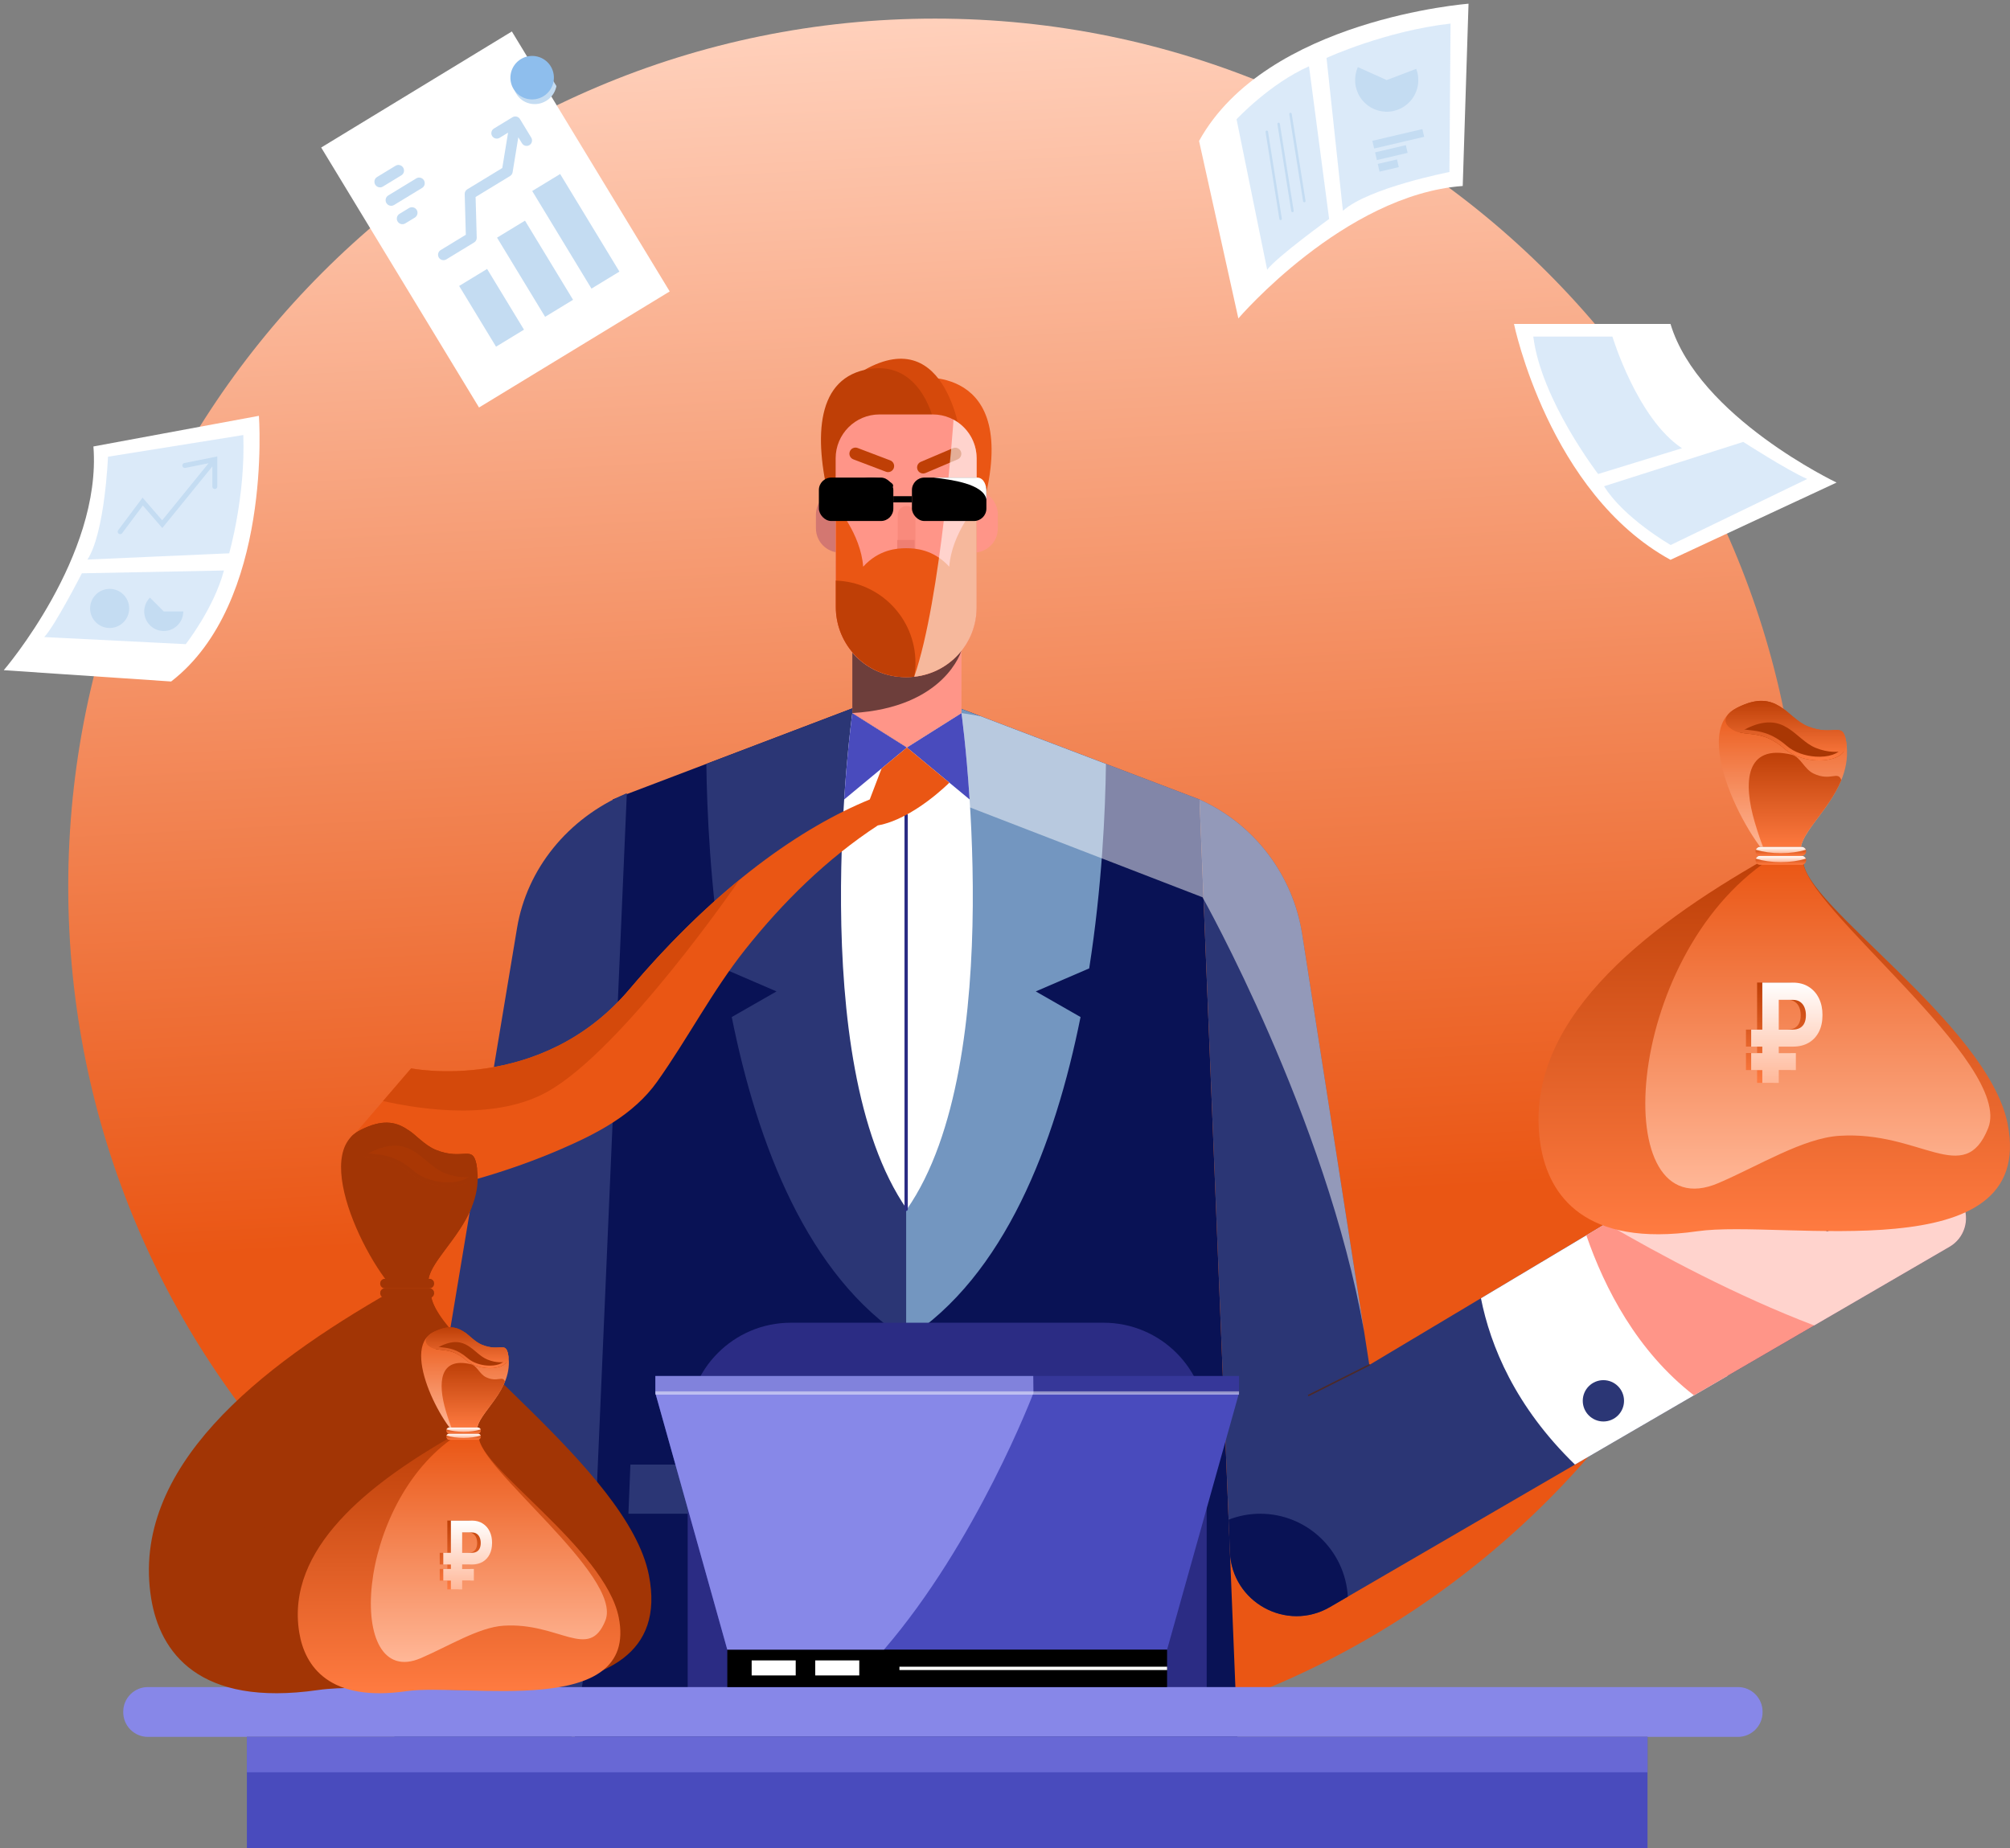
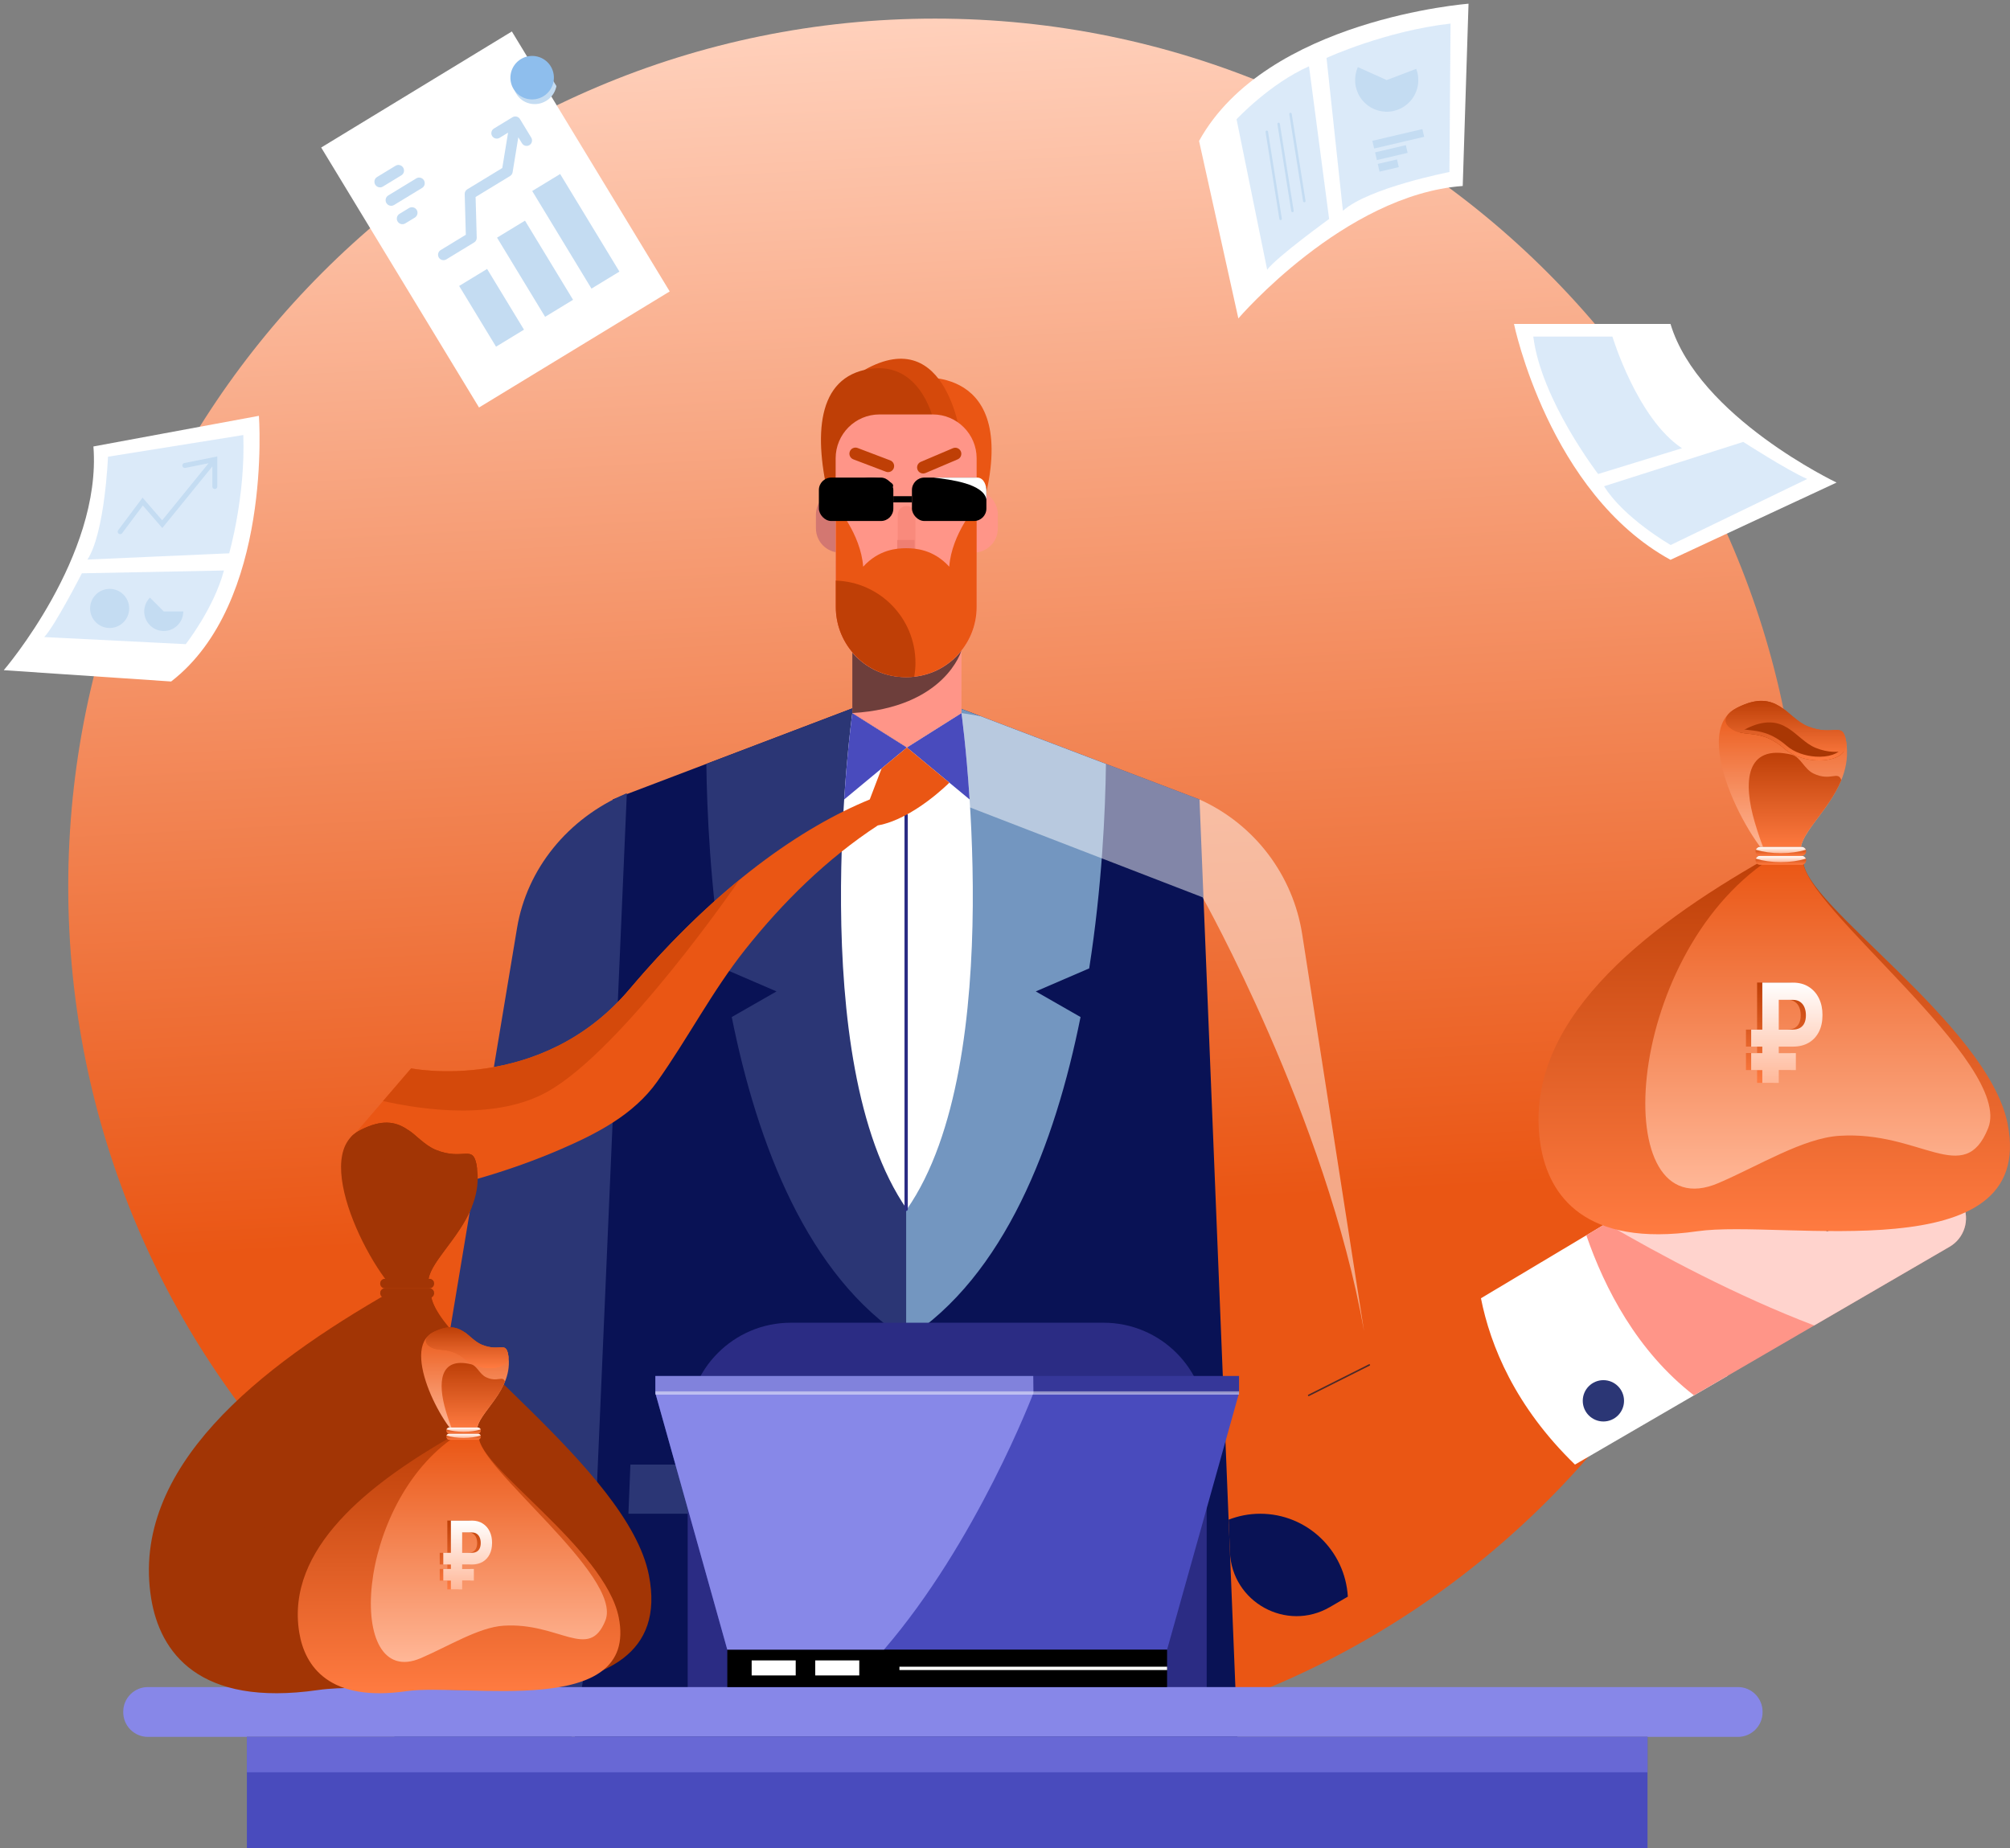
<svg xmlns="http://www.w3.org/2000/svg" width="324" height="298" viewBox="0 0 324 298" fill="none">
  <rect x="0" y="0" width="324" height="298" fill="#808080" stroke="none" />
  <path d="M290.416 142.944C290.416 220.233 227.867 282.888 150.708 282.888C73.549 282.888 11 220.233 11 142.944C11 65.655 73.549 3 150.708 3C227.867 3 290.416 65.655 290.416 142.944" fill="url(#paint0_linear_73_312)" />
  <path d="M244.046 52.233C244.046 52.233 249.662 79.507 269.275 90.259L296.046 77.802C296.046 77.802 273.795 67.228 269.275 52.233H244.046Z" fill="white" />
  <g opacity="0.32">
    <path d="M247.161 54.264H259.911C259.911 54.264 263.906 67.498 271.126 72.269L257.607 76.423C257.607 76.423 248.389 64.421 247.161 54.264Z" fill="#8EBEED" />
  </g>
  <g opacity="0.32">
    <path d="M258.566 78.395L280.999 71.246C280.999 71.246 288.208 75.886 291.311 77.224L269.304 87.873C269.304 87.873 261.755 83.543 258.566 78.395Z" fill="#8EBEED" />
  </g>
  <path d="M103.946 259.653L94.123 289.06L146.075 295.598L188.183 288.959L180.645 252.315L103.946 259.653Z" fill="#091255" />
  <path d="M145.943 110.951L98.775 128.896L92.421 286.164C92.421 286.164 124.925 282.737 146.065 259.725V194.969L145.943 110.951Z" fill="#091255" />
  <path d="M101.042 127.885L100.89 127.949C91.525 131.946 84.932 140.089 83.346 149.615L71.778 219.055C63.581 256.545 58.083 264.42 63.581 279.868C63.581 283.199 60.305 280.816 77.487 290.166C90.425 297.204 94.509 279.069 95.801 249.228L101.042 127.885Z" fill="#2B3675" />
  <path d="M125.17 159.845L116.558 156.131C114.493 142.926 113.954 130.779 113.859 123.158L145.943 110.951L146.065 194.969V215.922C130.155 205.727 122.053 184.408 117.953 163.976L125.17 159.845Z" fill="#2B3675" />
  <path d="M146.187 110.951L193.354 128.896L199.709 286.164C199.709 286.164 167.205 282.737 146.065 259.725V194.969L146.187 110.951Z" fill="#091255" />
-   <path d="M193.354 128.897L193.496 128.961C202.256 132.958 208.422 141.1 209.906 150.627L220.726 220.067L263.693 194.394C271.499 189.73 281.276 189.92 288.895 194.886L294.532 198.558L309.273 191.519C311.927 190.252 315.103 191.386 316.358 194.048L316.401 194.141C317.578 196.639 316.65 199.623 314.267 201.01L214.374 259.104C207.383 263.17 198.584 258.33 198.257 250.24L193.354 128.897Z" fill="#2B3675" />
  <path fill-rule="evenodd" clip-rule="evenodd" d="M210.841 225.029C210.871 225.089 210.945 225.114 211.005 225.084L220.781 220.177C220.842 220.146 220.866 220.073 220.836 220.012C220.805 219.951 220.732 219.927 220.671 219.957L210.896 224.864C210.835 224.895 210.811 224.968 210.841 225.029Z" fill="#4C2A29" />
  <path d="M259.725 196.765L238.72 209.316C240.246 217.002 244.245 226.787 253.876 236.131L278.471 221.827L259.725 196.765Z" fill="white" />
  <path d="M261.784 225.852C261.784 227.692 260.295 229.183 258.458 229.183C256.621 229.183 255.132 227.692 255.132 225.852C255.132 224.012 256.621 222.52 258.458 222.52C260.295 222.52 261.784 224.012 261.784 225.852Z" fill="#2B3675" />
  <path d="M166.96 159.845L175.572 156.131C177.637 142.926 178.176 130.779 178.271 123.158L146.187 110.951L146.065 194.969V215.922C161.975 205.727 170.077 184.408 174.177 163.976L166.96 159.845Z" fill="#7396C0" />
  <g opacity="0.49">
    <path d="M209.907 150.627C208.423 141.1 202.255 132.959 193.495 128.961L193.355 128.896L158.041 115.462L154.985 114.965L153.03 128.896L193.843 144.668C193.843 144.668 213.77 180.128 219.881 214.644L209.907 150.627Z" fill="white" />
  </g>
  <path d="M154.985 114.965L146.187 120.514L137.389 114.965C137.389 114.965 129.599 171.141 146.187 194.969C162.775 171.141 154.985 114.965 154.985 114.965Z" fill="white" />
  <path d="M154.985 114.965L146.187 120.514L156.297 128.896C155.756 120.53 154.985 114.965 154.985 114.965Z" fill="#494BBD" />
  <path d="M137.389 114.965L146.187 120.514L136.077 128.896C136.618 120.53 137.389 114.965 137.389 114.965Z" fill="#494BBD" />
  <path d="M156.046 229.786C156.046 231.115 154.971 232.192 153.644 232.192C152.317 232.192 151.241 231.115 151.241 229.786C151.241 228.457 152.317 227.38 153.644 227.38C154.971 227.38 156.046 228.457 156.046 229.786Z" fill="#7396C0" />
  <path d="M156.046 251.573C156.046 252.902 154.971 253.979 153.644 253.979C152.317 253.979 151.241 252.902 151.241 251.573C151.241 250.244 152.317 249.167 153.644 249.167C154.971 249.167 156.046 250.244 156.046 251.573Z" fill="#7396C0" />
  <path d="M101.298 244.058H126.419V236.131H101.619L101.298 244.058Z" fill="#2B3675" />
  <path d="M316.401 194.142L316.357 194.049C315.103 191.385 311.927 190.251 309.273 191.519L294.532 198.558L288.896 194.885C281.276 189.92 271.5 189.729 263.693 194.394L255.708 199.166C258.66 207.724 263.892 217.871 273.06 224.973L314.266 201.009C316.651 199.622 317.578 196.639 316.401 194.142Z" fill="#FF9588" />
  <path fill-rule="evenodd" clip-rule="evenodd" d="M146.065 195.236C146.212 195.236 146.331 195.116 146.331 194.969V131.432C146.331 131.285 146.212 131.166 146.065 131.166C145.918 131.166 145.798 131.285 145.798 131.432V194.969C145.798 195.116 145.918 195.236 146.065 195.236Z" fill="#2B2C84" />
  <path d="M153.03 126.188C153.03 126.188 147.206 132.069 141.5 133.08C133.309 138.44 126.214 145.426 120.137 153.074C114.806 159.782 110.875 167.438 105.921 174.406C102.131 179.736 96.208 182.779 90.306 185.323C82.267 188.787 73.595 191.306 64.968 192.812L56.17 184L66.271 172.249C66.271 172.249 87.126 176.454 101.463 159.5C115.801 142.547 129.426 133.311 140.199 128.896L142.105 123.899L146.187 120.514L153.03 126.188Z" fill="#EA5614" />
  <path d="M119.234 141.82C113.549 146.465 107.573 152.276 101.464 159.5C87.126 176.455 66.272 172.249 66.272 172.249L61.743 177.517C68.532 179.043 80.104 180.581 88.267 176.002C100.423 169.183 119.042 142.1 119.234 141.82Z" fill="#D4490B" />
  <path d="M214.374 259.104L217.263 257.423C216.83 249.972 210.678 244.057 203.13 244.057C201.336 244.057 199.626 244.405 198.046 245.015L198.257 250.239C198.584 258.329 207.383 263.17 214.374 259.104Z" fill="#091255" />
  <g opacity="0.58">
    <path d="M316.357 194.049C315.102 191.386 311.926 190.251 309.273 191.518L294.531 198.558L288.896 194.885C281.276 189.92 271.5 189.73 263.693 194.394L258.902 197.256C267.699 202.391 279.933 208.933 292.435 213.705L314.266 201.01C316.651 199.623 317.578 196.64 316.401 194.142L316.357 194.049Z" fill="white" />
  </g>
  <path d="M154.985 114.965L146.187 120.514L137.389 114.965V101.389H154.985V114.965Z" fill="#FF9588" />
  <path d="M137.389 101.389V114.965C152.393 114.088 154.985 104.873 154.985 104.873V101.389H137.389Z" fill="#6D3E3B" />
  <path d="M147.567 60.945C147.567 60.945 164.679 58.281 158.488 81.482C153.644 80.876 151.319 79.06 151.319 79.06L147.567 60.945Z" fill="#EA5614" />
  <path d="M154.985 71.227C154.985 71.227 152.949 51.973 139.344 59.642C136.981 66.657 153.03 71.88 153.03 71.88L154.985 71.227Z" fill="#D5490B" />
  <path d="M150.667 68.452C150.667 68.452 148.793 58.171 140.2 59.476C131.605 60.782 131.116 70.27 133.723 80.786C144.965 77.591 150.667 68.452 150.667 68.452Z" fill="#BF3F06" />
  <path d="M131.524 85.18C131.524 87.344 133.274 89.097 135.434 89.097C137.593 89.097 139.344 87.344 139.344 85.18V82.977C139.344 80.814 137.593 79.061 135.434 79.061C133.274 79.061 131.524 80.814 131.524 82.977V85.18Z" fill="#D37771" />
  <path d="M160.851 85.18C160.851 87.344 159.1 89.097 156.94 89.097C154.781 89.097 153.03 87.344 153.03 85.18V82.977C153.03 80.814 154.781 79.061 156.94 79.061C159.1 79.061 160.851 80.814 160.851 82.977V85.18Z" fill="#FF9588" />
  <path d="M146.178 109.171H145.951C139.737 109.171 134.701 104.125 134.701 97.901V73.9C134.701 69.99 137.865 66.82 141.769 66.82H150.361C154.265 66.82 157.429 69.99 157.429 73.9V97.901C157.429 104.125 152.392 109.171 146.178 109.171Z" fill="#FF9588" />
  <path d="M147.567 90.268H144.714V83.003C144.714 82.221 145.346 81.588 146.126 81.588H146.155C146.935 81.588 147.567 82.221 147.567 83.003V90.268Z" fill="#F98A7C" />
  <path d="M154.364 74.066L149.189 76.265C148.691 76.476 148.118 76.244 147.907 75.746C147.697 75.249 147.928 74.674 148.426 74.463L153.601 72.264C154.099 72.053 154.672 72.286 154.883 72.783C155.093 73.28 154.862 73.855 154.364 74.066Z" fill="#BF3F06" />
  <path d="M142.806 76.056L137.55 74.059C137.046 73.868 136.791 73.302 136.983 72.797C137.174 72.292 137.739 72.037 138.243 72.229L143.499 74.226C144.005 74.418 144.258 74.983 144.067 75.488C143.876 75.993 143.312 76.248 142.806 76.056Z" fill="#BF3F06" />
  <path d="M147.426 90.259H144.628V87.057H147.426V90.259Z" fill="#EF7F72" />
  <path d="M153.013 91.365C150.459 88.567 147.531 88.397 146.129 88.39V88.389C146.112 88.389 146.093 88.39 146.075 88.39C146.058 88.39 146.038 88.389 146.022 88.389V88.39C144.62 88.397 141.692 88.567 139.138 91.365C138.747 86.051 134.722 81.481 134.722 81.481V97.859C134.722 104.106 139.778 109.172 146.016 109.172H146.022H146.129H146.135C152.373 109.172 157.429 104.106 157.429 97.859V81.481C157.429 81.481 153.404 86.051 153.013 91.365Z" fill="#EA5614" />
  <path d="M134.721 93.607V97.858C134.721 104.106 139.778 109.172 146.015 109.172H146.021H146.13H146.135C146.552 109.172 146.962 109.145 147.368 109.101C147.489 108.379 147.568 107.641 147.568 106.884C147.568 99.685 141.853 93.836 134.721 93.607Z" fill="#BF3F06" />
  <g opacity="0.58">
-     <path d="M147.368 109.101C147.367 109.103 147.367 109.105 147.366 109.108C153.021 108.512 157.428 103.724 157.428 97.902V73.9C157.428 71.201 155.92 68.856 153.703 67.662C153.703 67.662 151.726 96.545 147.368 109.101Z" fill="white" />
-   </g>
+     </g>
  <path d="M194.513 276.018H110.851V229.907C110.851 220.715 118.291 213.262 127.469 213.262H177.895C187.073 213.262 194.513 220.715 194.513 229.907V276.018Z" fill="#2B2C84" />
  <path d="M280.148 280.034H23.834C21.642 280.034 19.865 278.254 19.865 276.058V275.978C19.865 273.783 21.642 272.003 23.834 272.003H280.148C282.34 272.003 284.117 273.783 284.117 275.978V276.058C284.117 278.254 282.34 280.034 280.148 280.034Z" fill="#8787E8" />
  <path d="M265.567 298H39.797V280.034H265.567V298Z" fill="#494BBD" />
  <path d="M265.567 285.742H39.797V280.034H265.567V285.742Z" fill="#6868D5" />
  <path d="M152.682 224.591H105.638L117.237 265.975H152.682H188.127L199.725 224.591H152.682Z" fill="#494BBD" />
  <path d="M188.126 272.003H117.237V265.975H188.126V272.003Z" fill="black" />
  <path d="M199.725 221.846H105.638V224.591H199.725V221.846Z" fill="#363799" />
  <path d="M128.264 270.129H121.164V267.706H128.264V270.129Z" fill="white" />
  <path d="M138.509 270.129H131.41V267.706H138.509V270.129Z" fill="white" />
  <path fill-rule="evenodd" clip-rule="evenodd" d="M144.983 269.255H188.127V268.722H144.983V269.255Z" fill="white" />
  <g opacity="0.69">
    <path d="M105.638 224.591L117.237 265.975H142.485C157.477 248.564 166.586 224.591 166.586 224.591L166.555 221.846H105.638V224.591Z" fill="#A2A3FB" />
  </g>
  <g opacity="0.47">
    <path fill-rule="evenodd" clip-rule="evenodd" d="M199.725 224.324H105.638V224.858H199.725V224.324Z" fill="white" />
  </g>
  <path d="M236.718 0.598C236.718 0.598 204.139 3.068 193.28 22.727L199.616 51.339C199.616 51.339 216.69 31.386 235.784 29.986L236.718 0.598Z" fill="white" />
  <g opacity="0.32">
    <path d="M233.638 27.736C233.638 27.736 220.631 30.256 216.469 33.986L213.825 9.341C213.825 9.341 223.221 5.007 233.819 3.8L233.638 27.736Z" fill="#8EBEED" />
  </g>
  <g opacity="0.32">
    <path d="M214.248 35.305C214.248 35.305 205.867 41.371 204.258 43.483L199.323 19.228C199.323 19.228 204.714 13.458 211.006 10.693L214.248 35.305Z" fill="#8EBEED" />
  </g>
  <path d="M228.291 11.097C228.589 11.881 228.689 12.727 228.583 13.559C228.476 14.392 228.167 15.185 227.681 15.869C227.196 16.552 226.549 17.106 225.799 17.48C225.049 17.854 224.219 18.036 223.381 18.012C222.544 17.987 221.725 17.756 220.998 17.339C220.271 16.922 219.658 16.332 219.213 15.621C218.768 14.91 218.505 14.1 218.447 13.263C218.39 12.426 218.539 11.587 218.882 10.822L223.53 12.911L228.291 11.097Z" fill="#C4DCF2" />
  <path d="M221.217 22.702L229.278 20.815L229.568 22.057L221.507 23.944L221.217 22.702Z" fill="#C4DCF2" />
  <path d="M221.652 24.566L226.613 23.404L226.903 24.646L221.942 25.808L221.652 24.566Z" fill="#C4DCF2" />
  <path d="M222.087 26.429L225.187 25.703L225.477 26.945L222.377 27.671L222.087 26.429Z" fill="#C4DCF2" />
  <path fill-rule="evenodd" clip-rule="evenodd" d="M207.988 18.185C208.097 18.168 208.2 18.242 208.217 18.351L210.446 32.385C210.463 32.494 210.389 32.596 210.28 32.614C210.171 32.631 210.068 32.557 210.051 32.447L207.822 18.414C207.805 18.305 207.879 18.203 207.988 18.185Z" fill="#C4DCF2" />
  <path fill-rule="evenodd" clip-rule="evenodd" d="M206.078 19.78C206.187 19.762 206.289 19.837 206.306 19.946L208.535 33.979C208.553 34.088 208.478 34.191 208.369 34.208C208.26 34.226 208.158 34.151 208.14 34.042L205.912 20.009C205.894 19.9 205.969 19.797 206.078 19.78Z" fill="#C4DCF2" />
  <path fill-rule="evenodd" clip-rule="evenodd" d="M204.167 21.056C204.276 21.038 204.379 21.113 204.396 21.222L206.625 35.255C206.642 35.364 206.568 35.467 206.459 35.484C206.35 35.502 206.247 35.427 206.23 35.318L204.001 21.285C203.984 21.175 204.058 21.073 204.167 21.056Z" fill="#C4DCF2" />
  <path d="M41.734 67.043C41.734 67.043 44.01 97.204 27.587 109.876L0.607 108.053C0.607 108.053 16.434 89.653 15.058 71.982L41.734 67.043Z" fill="white" />
  <g opacity="0.32">
    <path d="M17.408 73.634C17.408 73.634 16.917 85.889 14.094 90.217L36.941 89.212C36.941 89.212 39.589 80.009 39.217 70.141L17.408 73.634Z" fill="#8EBEED" />
  </g>
  <g opacity="0.32">
    <path d="M13.199 92.433C13.199 92.433 8.831 100.946 7.128 102.712L29.938 103.858C29.938 103.858 34.452 98.122 36.099 91.98L13.199 92.433Z" fill="#8EBEED" />
  </g>
  <path fill-rule="evenodd" clip-rule="evenodd" d="M35.03 73.588V78.444C35.03 78.665 34.851 78.844 34.63 78.844C34.41 78.844 34.231 78.665 34.231 78.444V75.203L26.162 85.132L23.026 81.507L19.691 85.963C19.558 86.14 19.308 86.176 19.131 86.043C18.954 85.91 18.918 85.659 19.051 85.483L22.982 80.233L26.143 83.887L33.619 74.688L29.864 75.44C29.648 75.483 29.438 75.342 29.394 75.126C29.351 74.909 29.491 74.698 29.708 74.655L35.03 73.588Z" fill="#C4DCF2" />
  <path d="M20.824 98.097C20.824 99.839 19.414 101.251 17.675 101.251C15.936 101.251 14.526 99.839 14.526 98.097C14.526 96.355 15.936 94.943 17.675 94.943C19.414 94.943 20.824 96.355 20.824 98.097Z" fill="#C4DCF2" />
  <path d="M29.544 98.582C29.544 99.101 29.416 99.612 29.172 100.069C28.928 100.526 28.575 100.916 28.144 101.205C27.714 101.493 27.219 101.67 26.704 101.721C26.188 101.772 25.668 101.695 25.19 101.496C24.712 101.298 24.289 100.984 23.961 100.583C23.632 100.182 23.408 99.706 23.307 99.197C23.206 98.689 23.231 98.163 23.382 97.666C23.532 97.17 23.802 96.719 24.168 96.352L26.395 98.582H29.544Z" fill="#C4DCF2" />
  <path d="M143.968 78.339C143.903 78.837 142.641 79.081 141.15 78.885C139.66 78.689 138.504 78.127 138.569 77.629C138.635 77.132 139.896 76.887 141.387 77.083C142.877 77.279 144.033 77.842 143.968 78.339Z" fill="black" />
  <path d="M148.854 78.339C148.919 78.837 150.181 79.081 151.671 78.885C153.162 78.689 154.318 78.127 154.252 77.629C154.187 77.132 152.926 76.887 151.435 77.083C149.944 77.279 148.789 77.842 148.854 78.339Z" fill="black" />
  <path d="M51.773 23.785L82.509 5.072L107.952 46.987L77.216 65.7L51.773 23.785Z" fill="white" />
  <path d="M86.326 11.357L88.709 15.281C88.699 15.351 88.682 15.425 88.662 15.5C88.191 17.376 86.281 18.539 84.4 18.094C82.522 17.65 81.379 15.768 81.85 13.892C82.321 12.017 84.232 10.854 86.111 11.298C86.187 11.316 86.261 11.335 86.326 11.357Z" fill="white" />
  <path d="M80.12 38.316L84.626 35.574L92.374 48.337L87.869 51.08L80.12 38.316Z" fill="#C4DCF2" />
  <path d="M85.789 30.797L90.294 28.055L99.846 43.789L95.341 46.531L85.789 30.797Z" fill="#C4DCF2" />
  <path d="M87.309 9.953L89.691 13.877C89.682 13.947 89.664 14.022 89.644 14.096C89.173 15.972 87.263 17.135 85.383 16.69C83.504 16.247 82.361 14.364 82.832 12.488C83.304 10.614 85.214 9.451 87.093 9.894C87.169 9.912 87.243 9.931 87.309 9.953Z" fill="#C4DCF2" />
  <path d="M64.71 28.258L61.706 30.087C61.294 30.338 60.745 30.198 60.487 29.774C60.231 29.352 60.358 28.797 60.771 28.546L63.775 26.718C64.188 26.466 64.736 26.609 64.993 27.031C65.25 27.455 65.123 28.007 64.71 28.258Z" fill="#C4DCF2" />
  <path d="M68.046 30.296L63.514 33.055C63.099 33.307 62.548 33.168 62.29 32.744C62.034 32.321 62.164 31.767 62.579 31.514L67.111 28.756C67.528 28.502 68.077 28.642 68.334 29.065C68.591 29.489 68.463 30.042 68.046 30.296Z" fill="#C4DCF2" />
  <path d="M66.87 35.081L65.331 36.017C64.909 36.274 64.352 36.139 64.094 35.715C63.837 35.292 63.974 34.734 64.396 34.477L65.934 33.54C66.357 33.283 66.914 33.419 67.171 33.842C67.428 34.266 67.292 34.824 66.87 35.081Z" fill="#C4DCF2" />
  <path d="M88.777 10.697C88.897 10.893 88.996 11.1 89.074 11.317C89.153 11.532 89.21 11.754 89.245 11.982C89.28 12.209 89.292 12.438 89.283 12.668C89.272 12.899 89.24 13.125 89.184 13.349C89.129 13.572 89.052 13.789 88.956 13.998C88.858 14.206 88.742 14.405 88.605 14.591C88.469 14.775 88.316 14.948 88.147 15.102C87.977 15.258 87.794 15.397 87.596 15.518C87.4 15.637 87.193 15.736 86.976 15.816C86.76 15.895 86.538 15.951 86.311 15.988C86.084 16.023 85.855 16.035 85.625 16.026C85.393 16.016 85.167 15.984 84.943 15.931C84.721 15.877 84.505 15.801 84.296 15.704C84.088 15.607 83.89 15.49 83.705 15.355C83.519 15.219 83.348 15.066 83.193 14.898C83.037 14.727 82.9 14.544 82.781 14.347C82.662 14.151 82.563 13.946 82.483 13.729C82.406 13.513 82.349 13.292 82.314 13.063C82.279 12.836 82.267 12.607 82.276 12.377C82.287 12.147 82.319 11.92 82.374 11.697C82.428 11.472 82.505 11.258 82.603 11.047C82.701 10.839 82.817 10.641 82.952 10.455C83.088 10.269 83.241 10.098 83.412 9.943C83.582 9.787 83.764 9.648 83.961 9.529C84.159 9.408 84.366 9.31 84.583 9.23C84.797 9.151 85.02 9.093 85.247 9.058C85.475 9.023 85.704 9.01 85.934 9.019C86.164 9.03 86.391 9.06 86.614 9.116C86.838 9.169 87.054 9.244 87.263 9.341C87.471 9.439 87.669 9.555 87.854 9.69C88.04 9.827 88.21 9.979 88.365 10.148C88.521 10.318 88.658 10.5 88.777 10.697Z" fill="#8EBEED" />
  <path d="M74.013 46.103L78.518 43.361L84.463 53.153L79.958 55.895L74.013 46.103Z" fill="#C4DCF2" />
  <path d="M82.612 18.9L79.619 20.722C79.208 20.972 79.076 21.514 79.326 21.927C79.577 22.34 80.118 22.472 80.529 22.222L81.896 21.39L80.963 27.09L75.325 30.523C75.053 30.688 74.895 30.976 74.908 31.29L75.087 37.852L71.03 40.322C70.617 40.573 70.486 41.114 70.737 41.527C70.986 41.938 71.528 42.073 71.94 41.822L76.427 39.09C76.699 38.925 76.856 38.635 76.846 38.322L76.664 31.759L82.218 28.378C82.433 28.247 82.593 28.023 82.63 27.769L83.548 22.13L84.139 23.103C84.389 23.516 84.931 23.648 85.342 23.398C85.753 23.148 85.886 22.605 85.635 22.192L83.815 19.195C83.564 18.782 83.022 18.65 82.612 18.9Z" fill="#C4DCF2" />
  <rect x="132" y="77" width="12" height="7" rx="2" fill="black" />
  <rect x="147" y="77" width="12" height="7" rx="2" fill="black" />
  <rect x="144" y="80" width="3" height="1" fill="black" />
  <path fill-rule="evenodd" clip-rule="evenodd" d="M51.306 272.477C31.941 275.283 25.77 266.29 24.374 257.749C20.918 236.605 42.02 220.248 62.925 208.291L69.498 208.497C69.157 215.875 101.189 236.756 104.592 253.936C109.675 279.596 65.832 270.371 51.306 272.477Z" fill="#A23505" />
  <path fill-rule="evenodd" clip-rule="evenodd" d="M63.618 208.382H69.439C69.079 216.216 105.724 243.522 101.242 254.71C97.113 265.02 89.646 255.116 75.666 256.018C69.469 256.418 61.888 261.161 54.901 264.171C35.795 272.399 38.335 225.293 63.618 208.382Z" fill="#A23505" />
  <path fill-rule="evenodd" clip-rule="evenodd" d="M62.57 206.82H69.039C68.901 202.632 78.357 196.904 76.841 187.971C76.229 184.367 74.613 187.495 70.102 185.665C67.888 184.767 67.063 182.36 65.018 181.946C48.102 178.522 56.315 198.868 62.57 206.82Z" fill="#A23505" />
  <path fill-rule="evenodd" clip-rule="evenodd" d="M76.84 187.971C76.229 184.368 74.771 187.223 70.259 185.393C66.629 183.919 64.961 178.715 58.188 182.153C56.473 183.023 55.397 184.37 56.831 185.597C59.127 187.561 61.928 185.489 66.228 189.238C69.823 192.373 77.496 191.839 76.84 187.971Z" fill="#A23505" />
-   <path fill-rule="evenodd" clip-rule="evenodd" d="M58.593 186.452C60.564 186.901 62.965 186.393 66.228 189.238C69.179 191.812 74.878 191.912 76.462 189.727C75.457 189.747 73.943 190.048 71.617 189.104C67.987 187.631 66.32 182.427 59.546 185.865C59.197 186.042 58.873 186.24 58.593 186.452Z" fill="#A93704" />
  <path fill-rule="evenodd" clip-rule="evenodd" d="M76.209 188.076C76.279 188.493 76.224 188.85 76.07 189.148C75.803 189.664 75.232 190.05 74.487 190.302C73.669 190.578 72.658 190.683 71.6 190.613C69.819 190.495 67.939 189.882 66.649 188.757C64.001 186.447 61.901 186.22 60.129 186.03C59.02 185.909 58.06 185.806 57.247 185.111C57.07 184.96 56.95 184.815 56.88 184.677C56.807 184.532 56.79 184.386 56.821 184.247C56.859 184.073 56.965 183.892 57.12 183.709C57.429 183.351 57.91 183.012 58.477 182.725C62.885 180.487 64.957 182.23 66.977 183.93C67.926 184.728 68.865 185.519 70.018 185.986C72.1 186.831 73.564 186.742 74.612 186.679C75.523 186.624 75.958 186.597 76.209 188.076ZM76.84 187.971C76.229 184.368 74.771 187.223 70.259 185.393C66.629 183.919 64.961 178.715 58.188 182.153C56.473 183.023 55.397 184.37 56.831 185.597C59.127 187.561 61.928 185.489 66.228 189.238C69.823 192.373 77.496 191.839 76.84 187.971Z" fill="#A23505" />
  <path fill-rule="evenodd" clip-rule="evenodd" d="M62.827 206.82H69.038C68.939 203.788 73.866 199.949 76.02 194.67C75.452 192.986 74.183 194.948 71.25 193.536C69.622 192.753 69.014 190.651 67.508 190.29C59.471 188.36 59.141 195.078 61.155 201.951C61.712 203.847 62.267 205.464 62.827 206.82Z" fill="#A23505" />
  <path fill-rule="evenodd" clip-rule="evenodd" d="M62.055 207.728H69.211C69.634 207.728 69.981 208.074 69.981 208.498C69.981 208.921 69.634 209.267 69.211 209.267H62.055C61.631 209.267 61.284 208.921 61.284 208.498C61.284 208.074 61.631 207.728 62.055 207.728Z" fill="#A23505" />
  <path fill-rule="evenodd" clip-rule="evenodd" d="M62.055 207.728H69.211C69.539 207.728 69.82 207.936 69.931 208.226C68.657 208.601 67.192 208.815 65.632 208.815C64.073 208.815 62.608 208.601 61.334 208.226C61.444 207.936 61.726 207.728 62.055 207.728Z" fill="#A23505" />
  <path fill-rule="evenodd" clip-rule="evenodd" d="M62.055 206.188H69.211C69.634 206.188 69.981 206.535 69.981 206.959C69.981 207.381 69.634 207.728 69.211 207.728H62.055C61.631 207.728 61.284 207.381 61.284 206.959C61.284 206.535 61.631 206.188 62.055 206.188Z" fill="#A23505" />
  <path fill-rule="evenodd" clip-rule="evenodd" d="M62.055 206.188H69.211C69.539 206.188 69.82 206.397 69.931 206.687C68.657 207.062 67.192 207.275 65.632 207.275C64.073 207.275 62.608 207.062 61.334 206.687C61.444 206.397 61.726 206.188 62.055 206.188Z" fill="#A23505" />
  <path d="M66.81 240.627H59.64V237.696H66.731C67.266 237.696 67.704 237.594 68.046 237.392C68.387 237.189 68.639 236.902 68.801 236.53C68.963 236.158 69.044 235.719 69.044 235.212C69.044 234.717 68.963 234.269 68.801 233.869C68.639 233.469 68.392 233.151 68.059 232.915C67.726 232.678 67.309 232.56 66.81 232.56H64.378V246.886H61.552V229.587H66.81C67.875 229.587 68.786 229.832 69.544 230.322C70.306 230.806 70.889 231.47 71.292 232.315C71.695 233.154 71.894 234.106 71.89 235.17C71.894 236.285 71.691 237.251 71.279 238.067C70.867 238.884 70.28 239.514 69.518 239.959C68.755 240.404 67.853 240.627 66.81 240.627ZM67.316 241.742V244.673H59.64V241.742H67.316Z" fill="#A23505" />
  <path d="M67.704 240.636H60.534V237.705H67.626C68.16 237.705 68.598 237.604 68.94 237.401C69.282 237.198 69.534 236.911 69.696 236.54C69.858 236.168 69.939 235.729 69.939 235.222C69.939 234.726 69.858 234.279 69.696 233.879C69.534 233.479 69.286 233.161 68.953 232.924C68.62 232.688 68.204 232.57 67.704 232.57H65.273V246.895H62.447V229.596H67.704C68.769 229.596 69.68 229.841 70.438 230.331C71.201 230.816 71.784 231.48 72.187 232.325C72.59 233.164 72.789 234.115 72.785 235.18C72.789 236.295 72.585 237.26 72.173 238.077C71.762 238.893 71.174 239.524 70.412 239.969C69.65 240.414 68.747 240.636 67.704 240.636ZM68.21 241.751V244.682H60.534V241.751H68.21Z" fill="#A23505" />
  <path fill-rule="evenodd" clip-rule="evenodd" d="M65.53 272.664C53.098 274.464 49.136 268.697 48.24 263.22C46.022 249.66 59.569 239.17 72.989 231.502L77.209 231.634C76.99 236.366 97.553 249.756 99.738 260.774C103.001 277.23 74.855 271.314 65.53 272.664Z" fill="url(#paint1_linear_73_312)" />
  <path fill-rule="evenodd" clip-rule="evenodd" d="M73.434 231.56H77.171C76.939 236.584 100.465 254.095 97.587 261.27C94.937 267.882 90.143 261.531 81.168 262.11C77.19 262.366 72.323 265.408 67.838 267.338C55.572 272.615 57.203 242.405 73.434 231.56Z" fill="url(#paint2_linear_73_312)" />
  <path fill-rule="evenodd" clip-rule="evenodd" d="M72.761 230.558H76.914C76.825 227.872 82.896 224.2 81.923 218.471C81.53 216.159 80.493 218.165 77.596 216.991C76.175 216.416 75.645 214.872 74.333 214.607C63.473 212.411 68.746 225.459 72.761 230.558Z" fill="url(#paint3_linear_73_312)" />
  <path fill-rule="evenodd" clip-rule="evenodd" d="M81.922 218.471C81.53 216.16 80.594 217.991 77.697 216.817C75.367 215.872 74.296 212.535 69.948 214.739C68.847 215.297 68.156 216.161 69.077 216.948C70.551 218.208 72.349 216.879 75.109 219.283C77.418 221.294 82.344 220.951 81.922 218.471Z" fill="url(#paint4_linear_73_312)" />
-   <path fill-rule="evenodd" clip-rule="evenodd" d="M70.208 217.497C71.473 217.784 73.014 217.459 75.109 219.283C77.004 220.934 80.663 220.998 81.679 219.597C81.034 219.609 80.062 219.803 78.569 219.197C76.239 218.253 75.168 214.915 70.82 217.12C70.596 217.234 70.388 217.361 70.208 217.497Z" fill="#A93704" />
  <path fill-rule="evenodd" clip-rule="evenodd" d="M81.517 218.538C81.562 218.805 81.527 219.034 81.428 219.225C81.257 219.556 80.89 219.804 80.412 219.965C79.886 220.142 79.237 220.21 78.558 220.165C77.415 220.089 76.208 219.696 75.38 218.975C73.68 217.493 72.332 217.348 71.194 217.226C70.482 217.148 69.866 217.082 69.344 216.637C69.23 216.539 69.153 216.447 69.108 216.358C69.061 216.265 69.05 216.172 69.07 216.082C69.095 215.971 69.163 215.855 69.262 215.738C69.461 215.507 69.769 215.29 70.133 215.106C72.963 213.671 74.293 214.789 75.59 215.879C76.2 216.391 76.802 216.898 77.543 217.197C78.879 217.739 79.819 217.683 80.492 217.642C81.076 217.606 81.356 217.59 81.517 218.538ZM81.922 218.471C81.53 216.16 80.594 217.991 77.697 216.817C75.367 215.872 74.296 212.535 69.948 214.739C68.847 215.297 68.156 216.161 69.077 216.948C70.551 218.208 72.349 216.879 75.109 219.283C77.418 221.294 82.344 220.951 81.922 218.471Z" fill="url(#paint5_linear_73_312)" />
  <path fill-rule="evenodd" clip-rule="evenodd" d="M72.926 230.558H76.913C76.85 228.614 80.013 226.152 81.396 222.767C81.031 221.686 80.216 222.945 78.333 222.04C77.288 221.537 76.898 220.189 75.931 219.958C70.772 218.72 70.56 223.028 71.852 227.436C72.21 228.652 72.567 229.689 72.926 230.558Z" fill="url(#paint6_linear_73_312)" />
  <path fill-rule="evenodd" clip-rule="evenodd" d="M72.43 231.141H77.024C77.296 231.141 77.518 231.363 77.518 231.634C77.518 231.906 77.296 232.128 77.024 232.128H72.43C72.158 232.128 71.936 231.906 71.936 231.634C71.936 231.363 72.158 231.141 72.43 231.141Z" fill="url(#paint7_linear_73_312)" />
  <path fill-rule="evenodd" clip-rule="evenodd" d="M72.43 231.141H77.024C77.235 231.141 77.415 231.274 77.487 231.46C76.669 231.701 75.728 231.838 74.727 231.838C73.726 231.838 72.785 231.701 71.968 231.46C72.038 231.274 72.219 231.141 72.43 231.141Z" fill="url(#paint8_linear_73_312)" />
  <path fill-rule="evenodd" clip-rule="evenodd" d="M72.43 230.153H77.024C77.296 230.153 77.518 230.376 77.518 230.647C77.518 230.918 77.296 231.141 77.024 231.141H72.43C72.158 231.141 71.936 230.918 71.936 230.647C71.936 230.376 72.158 230.153 72.43 230.153Z" fill="url(#paint9_linear_73_312)" />
  <path fill-rule="evenodd" clip-rule="evenodd" d="M72.43 230.153H77.024C77.235 230.153 77.415 230.287 77.487 230.473C76.669 230.713 75.728 230.85 74.727 230.85C73.726 230.85 72.785 230.713 71.968 230.473C72.038 230.287 72.219 230.153 72.43 230.153Z" fill="url(#paint10_linear_73_312)" />
  <path d="M75.483 252.239H70.88V250.359H75.432C75.775 250.359 76.057 250.294 76.276 250.164C76.495 250.034 76.657 249.85 76.761 249.612C76.865 249.373 76.917 249.092 76.917 248.767C76.917 248.449 76.865 248.162 76.761 247.905C76.657 247.649 76.498 247.445 76.284 247.293C76.071 247.142 75.803 247.066 75.483 247.066H73.922V256.253H72.108V245.159H75.483C76.166 245.159 76.751 245.316 77.238 245.63C77.727 245.941 78.102 246.367 78.36 246.909C78.619 247.447 78.747 248.057 78.744 248.739C78.747 249.455 78.616 250.074 78.352 250.597C78.087 251.121 77.71 251.526 77.221 251.811C76.732 252.096 76.152 252.239 75.483 252.239ZM75.808 252.954V254.833H70.88V252.954H75.808Z" fill="url(#paint11_linear_73_312)" />
  <path d="M76.057 252.245H71.454V250.365H76.007C76.35 250.365 76.631 250.3 76.85 250.17C77.07 250.04 77.231 249.856 77.335 249.618C77.439 249.379 77.492 249.098 77.492 248.773C77.492 248.455 77.439 248.168 77.335 247.911C77.231 247.655 77.073 247.451 76.859 247.299C76.645 247.148 76.378 247.072 76.057 247.072H74.496V256.259H72.682V245.165H76.057C76.741 245.165 77.326 245.322 77.812 245.636C78.302 245.947 78.676 246.373 78.934 246.915C79.193 247.453 79.321 248.063 79.318 248.746C79.321 249.461 79.19 250.08 78.926 250.604C78.662 251.127 78.285 251.532 77.795 251.817C77.306 252.102 76.727 252.245 76.057 252.245ZM76.382 252.96V254.84H71.454V252.96H76.382Z" fill="url(#paint12_linear_73_312)" />
  <path fill-rule="evenodd" clip-rule="evenodd" d="M273.62 198.511C255.451 201.134 249.661 192.728 248.351 184.744C245.108 164.978 264.908 149.688 284.523 138.511L290.689 138.703C290.37 145.601 320.424 165.119 323.617 181.18C328.386 205.166 287.249 196.542 273.62 198.511Z" fill="url(#paint13_linear_73_312)" />
  <path fill-rule="evenodd" clip-rule="evenodd" d="M285.172 138.596H290.634C290.296 145.919 324.679 171.444 320.474 181.903C316.6 191.54 309.594 182.283 296.477 183.126C290.662 183.499 283.549 187.933 276.993 190.747C259.067 198.438 261.45 154.405 285.172 138.596Z" fill="url(#paint14_linear_73_312)" />
  <path fill-rule="evenodd" clip-rule="evenodd" d="M284.189 137.136H290.258C290.129 133.221 299.002 127.867 297.579 119.517C297.005 116.148 295.489 119.072 291.256 117.36C289.179 116.521 288.405 114.271 286.486 113.884C270.615 110.684 278.321 129.703 284.189 137.136Z" fill="url(#paint15_linear_73_312)" />
  <path fill-rule="evenodd" clip-rule="evenodd" d="M297.578 119.517C297.005 116.148 295.637 118.817 291.403 117.106C287.998 115.729 286.432 110.864 280.078 114.078C278.469 114.891 277.459 116.151 278.804 117.297C280.958 119.133 283.587 117.196 287.621 120.701C290.995 123.631 298.194 123.132 297.578 119.517Z" fill="url(#paint16_linear_73_312)" />
  <path fill-rule="evenodd" clip-rule="evenodd" d="M280.458 118.097C282.307 118.516 284.559 118.042 287.621 120.701C290.39 123.107 295.738 123.201 297.224 121.158C296.281 121.176 294.86 121.458 292.678 120.576C289.272 119.199 287.707 114.334 281.352 117.547C281.024 117.714 280.72 117.898 280.458 118.097Z" fill="#A93704" />
  <path fill-rule="evenodd" clip-rule="evenodd" d="M296.986 119.615C297.052 120.004 297.001 120.338 296.856 120.617C296.606 121.099 296.07 121.46 295.371 121.695C294.603 121.953 293.654 122.051 292.661 121.986C290.99 121.875 289.227 121.302 288.017 120.251C285.531 118.092 283.562 117.88 281.899 117.702C280.858 117.589 279.957 117.493 279.195 116.843C279.029 116.701 278.916 116.567 278.85 116.438C278.782 116.301 278.766 116.166 278.795 116.035C278.831 115.873 278.93 115.703 279.076 115.533C279.365 115.197 279.817 114.881 280.349 114.612C284.484 112.52 286.429 114.15 288.324 115.739C289.215 116.485 290.095 117.224 291.177 117.661C293.13 118.451 294.504 118.368 295.488 118.308C296.342 118.257 296.751 118.232 296.986 119.615ZM297.578 119.517C297.005 116.148 295.637 118.817 291.403 117.106C287.998 115.729 286.432 110.864 280.078 114.078C278.469 114.891 277.459 116.151 278.804 117.297C280.958 119.133 283.587 117.196 287.621 120.701C290.995 123.631 298.194 123.132 297.578 119.517Z" fill="url(#paint17_linear_73_312)" />
  <path fill-rule="evenodd" clip-rule="evenodd" d="M284.431 137.136H290.258C290.165 134.302 294.788 130.713 296.809 125.779C296.276 124.204 295.085 126.038 292.333 124.719C290.805 123.986 290.235 122.022 288.822 121.684C281.282 119.88 280.972 126.16 282.861 132.584C283.384 134.357 283.905 135.869 284.431 137.136Z" fill="url(#paint18_linear_73_312)" />
  <path fill-rule="evenodd" clip-rule="evenodd" d="M283.706 137.985H290.42C290.817 137.985 291.142 138.308 291.142 138.704C291.142 139.1 290.817 139.423 290.42 139.423H283.706C283.308 139.423 282.983 139.1 282.983 138.704C282.983 138.308 283.308 137.985 283.706 137.985Z" fill="url(#paint19_linear_73_312)" />
  <path fill-rule="evenodd" clip-rule="evenodd" d="M283.706 137.985H290.42C290.728 137.985 290.992 138.18 291.096 138.451C289.901 138.801 288.526 139.001 287.062 139.001C285.599 139.001 284.225 138.801 283.03 138.451C283.133 138.18 283.397 137.985 283.706 137.985Z" fill="url(#paint20_linear_73_312)" />
  <path fill-rule="evenodd" clip-rule="evenodd" d="M283.706 136.546H290.42C290.817 136.546 291.142 136.87 291.142 137.266C291.142 137.661 290.817 137.985 290.42 137.985H283.706C283.308 137.985 282.983 137.661 282.983 137.266C282.983 136.87 283.308 136.546 283.706 136.546Z" fill="url(#paint21_linear_73_312)" />
  <path fill-rule="evenodd" clip-rule="evenodd" d="M283.706 136.546H290.42C290.728 136.546 290.992 136.741 291.096 137.012C289.901 137.362 288.526 137.562 287.062 137.562C285.599 137.562 284.225 137.362 283.03 137.012C283.133 136.741 283.397 136.546 283.706 136.546Z" fill="url(#paint22_linear_73_312)" />
  <path d="M288.167 168.738H281.44V165.998H288.093C288.595 165.998 289.006 165.903 289.327 165.714C289.647 165.524 289.884 165.256 290.036 164.908C290.188 164.561 290.264 164.15 290.264 163.677C290.264 163.213 290.188 162.795 290.036 162.421C289.884 162.048 289.651 161.75 289.339 161.529C289.027 161.308 288.636 161.197 288.167 161.197H285.886V174.589H283.234V158.418H288.167C289.166 158.418 290.021 158.647 290.733 159.105C291.448 159.558 291.995 160.179 292.373 160.968C292.751 161.753 292.938 162.642 292.934 163.637C292.938 164.679 292.747 165.582 292.36 166.345C291.974 167.109 291.423 167.698 290.708 168.114C289.993 168.53 289.146 168.738 288.167 168.738ZM288.642 169.78V172.52H281.44V169.78H288.642Z" fill="url(#paint23_linear_73_312)" />
  <path d="M289.007 168.747H282.279V166.007H288.933C289.434 166.007 289.845 165.912 290.166 165.723C290.487 165.533 290.723 165.265 290.875 164.917C291.027 164.57 291.103 164.159 291.103 163.686C291.103 163.222 291.027 162.804 290.875 162.43C290.723 162.056 290.491 161.759 290.178 161.538C289.866 161.317 289.475 161.206 289.007 161.206H286.725V174.598H284.074V158.427H289.007C290.006 158.427 290.861 158.656 291.572 159.114C292.287 159.567 292.834 160.188 293.212 160.977C293.59 161.762 293.777 162.651 293.773 163.646C293.777 164.688 293.586 165.591 293.2 166.354C292.813 167.118 292.263 167.707 291.547 168.123C290.832 168.539 289.985 168.747 289.007 168.747ZM289.482 169.789V172.529H282.279V169.789H289.482Z" fill="url(#paint24_linear_73_312)" />
  <path d="M159 80.5C158.5 78 153.333 77.333 150.5 77H157.5C158.7 77 159 78.5 159 79V80.5Z" fill="white" />
  <defs>
    <linearGradient id="paint0_linear_73_312" x1="162" y1="195.5" x2="151.623" y2="3.485" gradientUnits="userSpaceOnUse">
      <stop stop-color="#EA5614" />
      <stop offset="1" stop-color="#FFD0BB" />
    </linearGradient>
    <linearGradient id="paint1_linear_73_312" x1="74" y1="231.502" x2="74" y2="273" gradientUnits="userSpaceOnUse">
      <stop stop-color="#BD3F07" />
      <stop offset="1" stop-color="#FF7B41" />
    </linearGradient>
    <linearGradient id="paint2_linear_73_312" x1="78.805" y1="231.56" x2="78.805" y2="267.951" gradientUnits="userSpaceOnUse">
      <stop stop-color="#EA5614" />
      <stop offset="1" stop-color="#FFB797" />
    </linearGradient>
    <linearGradient id="paint3_linear_73_312" x1="74.957" y1="214.36" x2="74.957" y2="230.558" gradientUnits="userSpaceOnUse">
      <stop stop-color="#EA5614" />
      <stop offset="1" stop-color="#FFB797" />
    </linearGradient>
    <linearGradient id="paint4_linear_73_312" x1="75.298" y1="214" x2="75.298" y2="220.589" gradientUnits="userSpaceOnUse">
      <stop stop-color="#BD3F07" />
      <stop offset="1" stop-color="#FF7B41" />
    </linearGradient>
    <linearGradient id="paint5_linear_73_312" x1="75.298" y1="214" x2="75.298" y2="220.589" gradientUnits="userSpaceOnUse">
      <stop stop-color="#BD3F07" />
      <stop offset="1" stop-color="#FF7B41" />
    </linearGradient>
    <linearGradient id="paint6_linear_73_312" x1="76.291" y1="219.742" x2="76.291" y2="230.558" gradientUnits="userSpaceOnUse">
      <stop stop-color="#BD3F07" />
      <stop offset="1" stop-color="#FF7B41" />
    </linearGradient>
    <linearGradient id="paint7_linear_73_312" x1="74.727" y1="231.141" x2="74.727" y2="232.128" gradientUnits="userSpaceOnUse">
      <stop stop-color="#BD3F07" />
      <stop offset="1" stop-color="#FF7B41" />
    </linearGradient>
    <linearGradient id="paint8_linear_73_312" x1="74.727" y1="231.141" x2="74.727" y2="231.838" gradientUnits="userSpaceOnUse">
      <stop stop-color="white" />
      <stop offset="1" stop-color="#FFB899" />
    </linearGradient>
    <linearGradient id="paint9_linear_73_312" x1="74.727" y1="230.153" x2="74.727" y2="231.141" gradientUnits="userSpaceOnUse">
      <stop stop-color="#BD3F07" />
      <stop offset="1" stop-color="#FF7B41" />
    </linearGradient>
    <linearGradient id="paint10_linear_73_312" x1="74.727" y1="230.153" x2="74.727" y2="230.85" gradientUnits="userSpaceOnUse">
      <stop stop-color="white" />
      <stop offset="1" stop-color="#FFB899" />
    </linearGradient>
    <linearGradient id="paint11_linear_73_312" x1="74.812" y1="245.159" x2="74.812" y2="256.253" gradientUnits="userSpaceOnUse">
      <stop stop-color="#BD3F07" />
      <stop offset="1" stop-color="#FF7B41" />
    </linearGradient>
    <linearGradient id="paint12_linear_73_312" x1="75.386" y1="245.165" x2="75.386" y2="256.259" gradientUnits="userSpaceOnUse">
      <stop stop-color="white" />
      <stop offset="1" stop-color="#FFB899" />
    </linearGradient>
    <linearGradient id="paint13_linear_73_312" x1="286" y1="138.511" x2="286" y2="199" gradientUnits="userSpaceOnUse">
      <stop stop-color="#BD3F07" />
      <stop offset="1" stop-color="#FF7B41" />
    </linearGradient>
    <linearGradient id="paint14_linear_73_312" x1="293.022" y1="138.596" x2="293.022" y2="191.641" gradientUnits="userSpaceOnUse">
      <stop stop-color="#EA5614" />
      <stop offset="1" stop-color="#FFB797" />
    </linearGradient>
    <linearGradient id="paint15_linear_73_312" x1="287.399" y1="113.525" x2="287.399" y2="137.136" gradientUnits="userSpaceOnUse">
      <stop stop-color="#EA5614" />
      <stop offset="1" stop-color="#FFB797" />
    </linearGradient>
    <linearGradient id="paint16_linear_73_312" x1="287.897" y1="113" x2="287.897" y2="122.604" gradientUnits="userSpaceOnUse">
      <stop stop-color="#BD3F07" />
      <stop offset="1" stop-color="#FF7B41" />
    </linearGradient>
    <linearGradient id="paint17_linear_73_312" x1="287.897" y1="113" x2="287.897" y2="122.604" gradientUnits="userSpaceOnUse">
      <stop stop-color="#BD3F07" />
      <stop offset="1" stop-color="#FF7B41" />
    </linearGradient>
    <linearGradient id="paint18_linear_73_312" x1="289.348" y1="121.37" x2="289.348" y2="137.136" gradientUnits="userSpaceOnUse">
      <stop stop-color="#BD3F07" />
      <stop offset="1" stop-color="#FF7B41" />
    </linearGradient>
    <linearGradient id="paint19_linear_73_312" x1="287.062" y1="137.985" x2="287.062" y2="139.423" gradientUnits="userSpaceOnUse">
      <stop stop-color="#BD3F07" />
      <stop offset="1" stop-color="#FF7B41" />
    </linearGradient>
    <linearGradient id="paint20_linear_73_312" x1="287.063" y1="137.985" x2="287.063" y2="139.001" gradientUnits="userSpaceOnUse">
      <stop stop-color="white" />
      <stop offset="1" stop-color="#FFB899" />
    </linearGradient>
    <linearGradient id="paint21_linear_73_312" x1="287.062" y1="136.546" x2="287.062" y2="137.985" gradientUnits="userSpaceOnUse">
      <stop stop-color="#BD3F07" />
      <stop offset="1" stop-color="#FF7B41" />
    </linearGradient>
    <linearGradient id="paint22_linear_73_312" x1="287.063" y1="136.546" x2="287.063" y2="137.562" gradientUnits="userSpaceOnUse">
      <stop stop-color="white" />
      <stop offset="1" stop-color="#FFB899" />
    </linearGradient>
    <linearGradient id="paint23_linear_73_312" x1="287.187" y1="158.418" x2="287.187" y2="174.589" gradientUnits="userSpaceOnUse">
      <stop stop-color="#BD3F07" />
      <stop offset="1" stop-color="#FF7B41" />
    </linearGradient>
    <linearGradient id="paint24_linear_73_312" x1="288.026" y1="158.427" x2="288.026" y2="174.598" gradientUnits="userSpaceOnUse">
      <stop stop-color="white" />
      <stop offset="1" stop-color="#FFB899" />
    </linearGradient>
  </defs>
</svg>